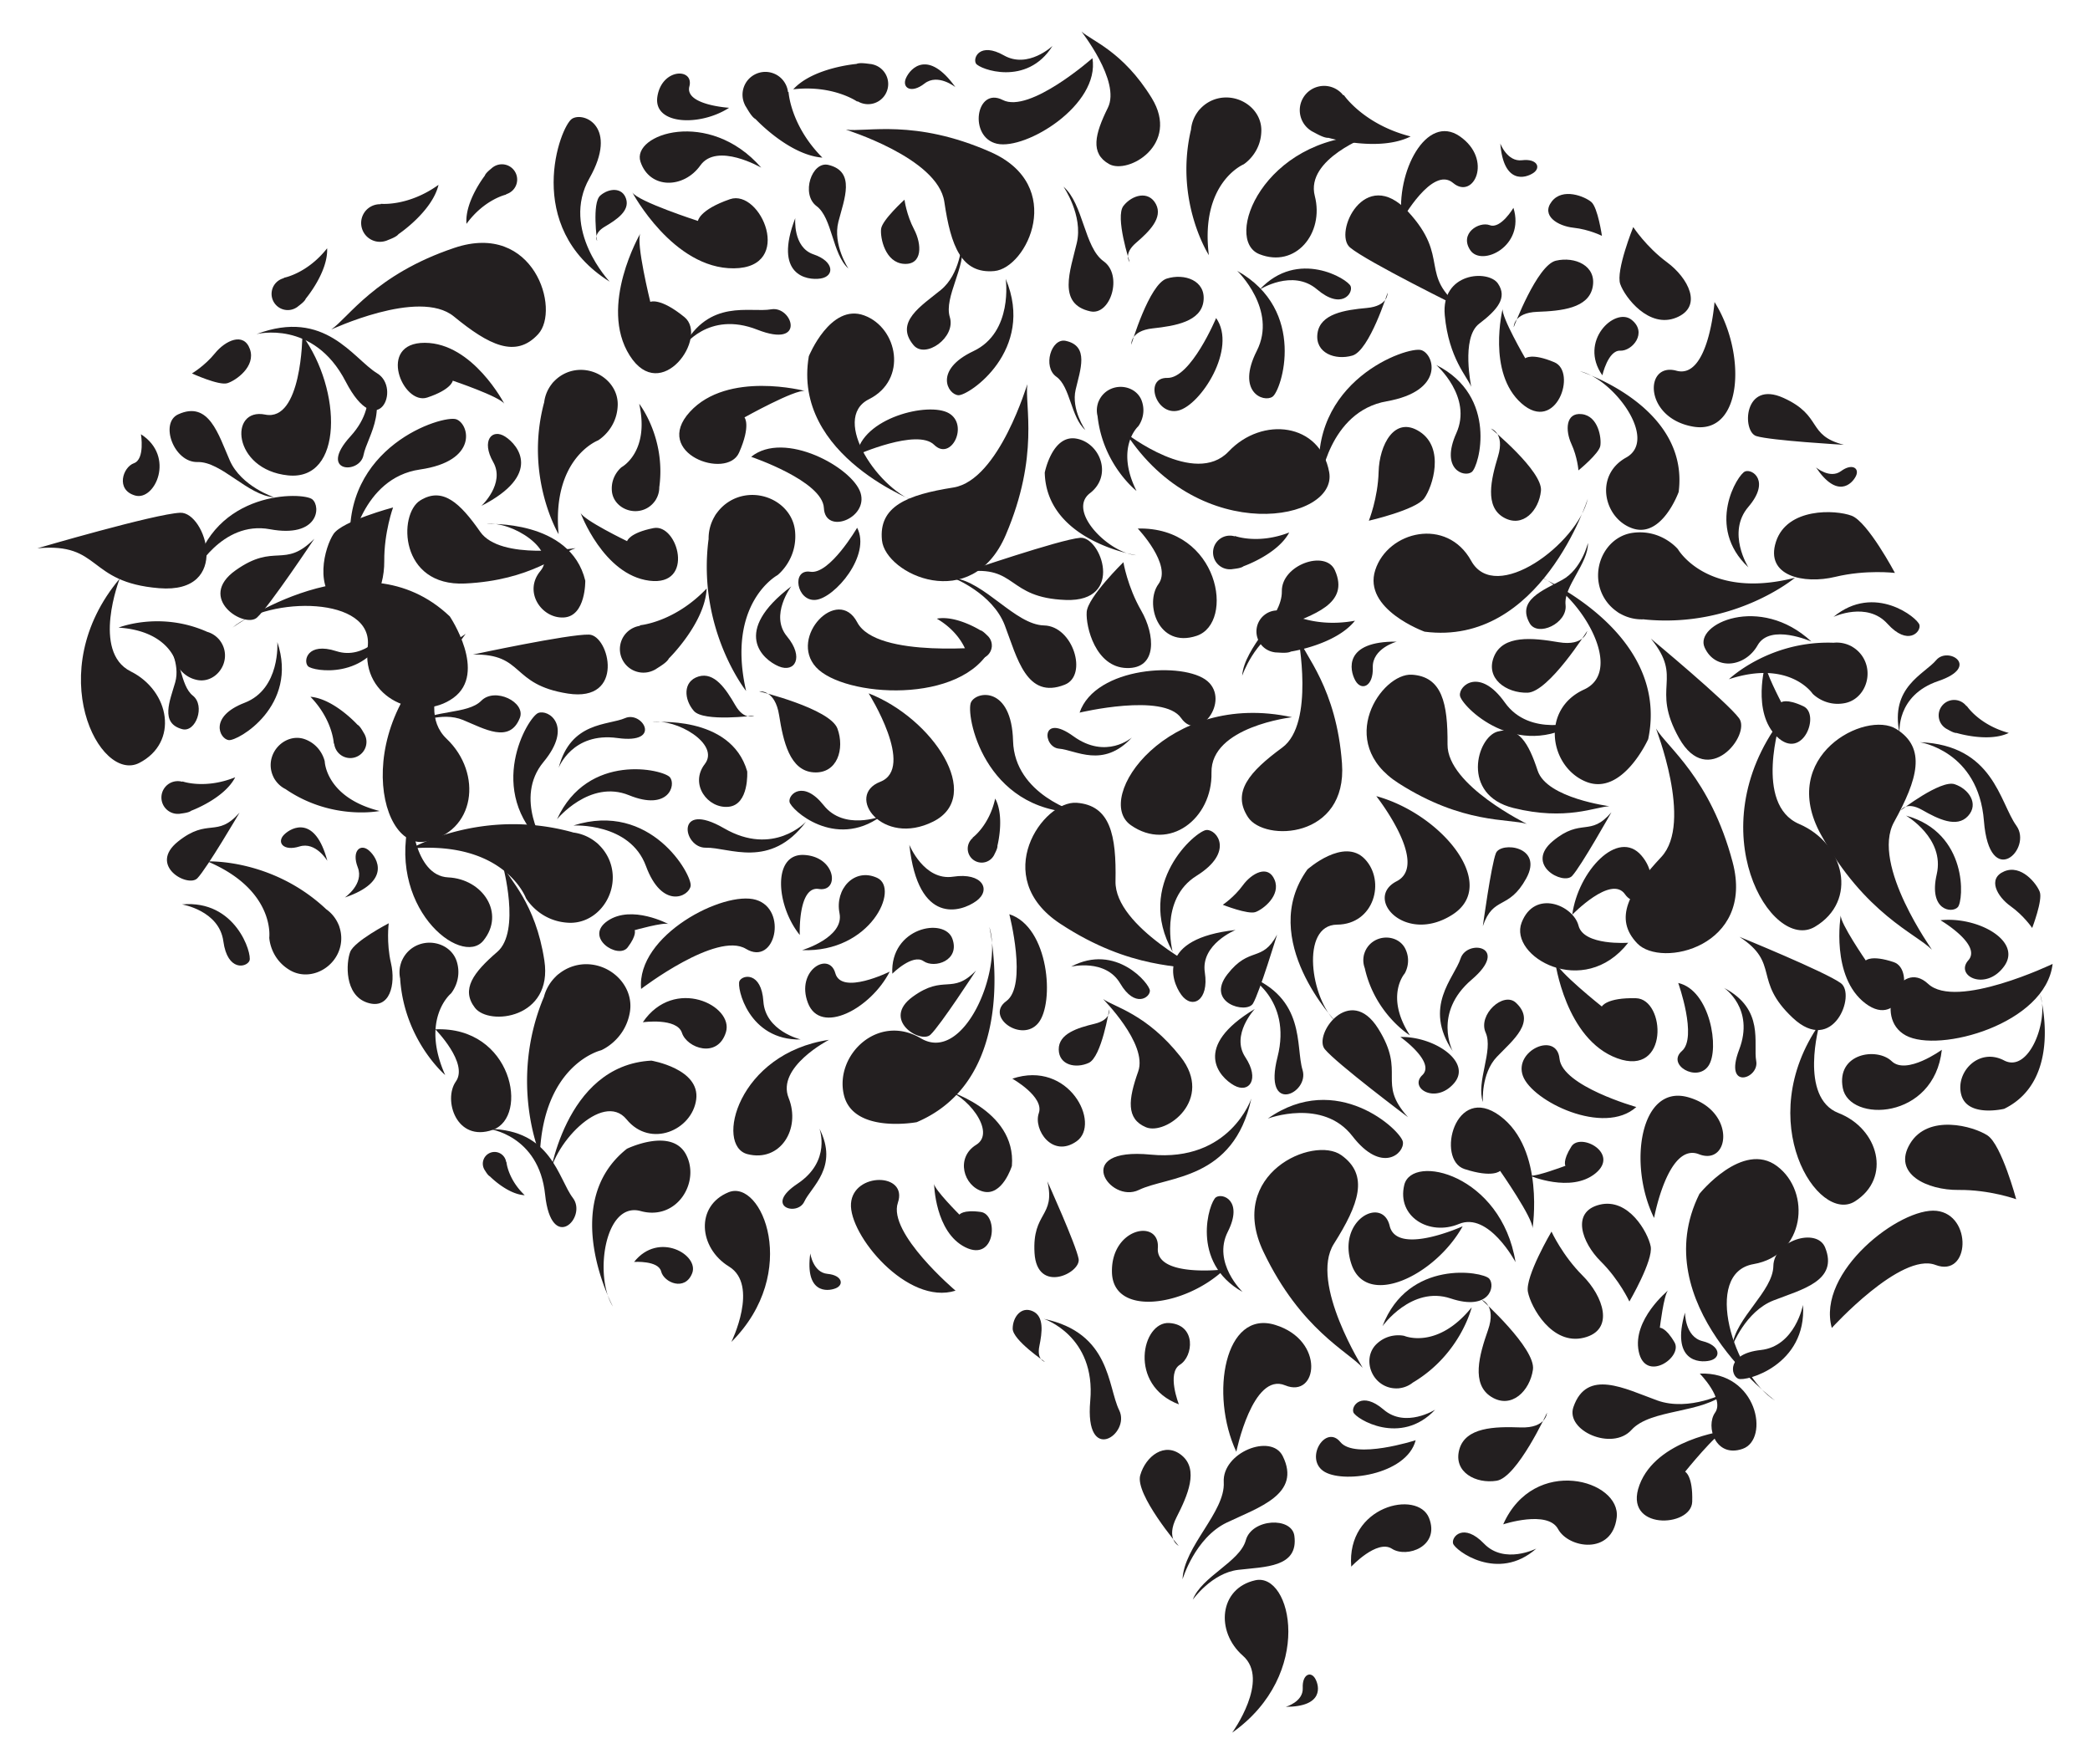
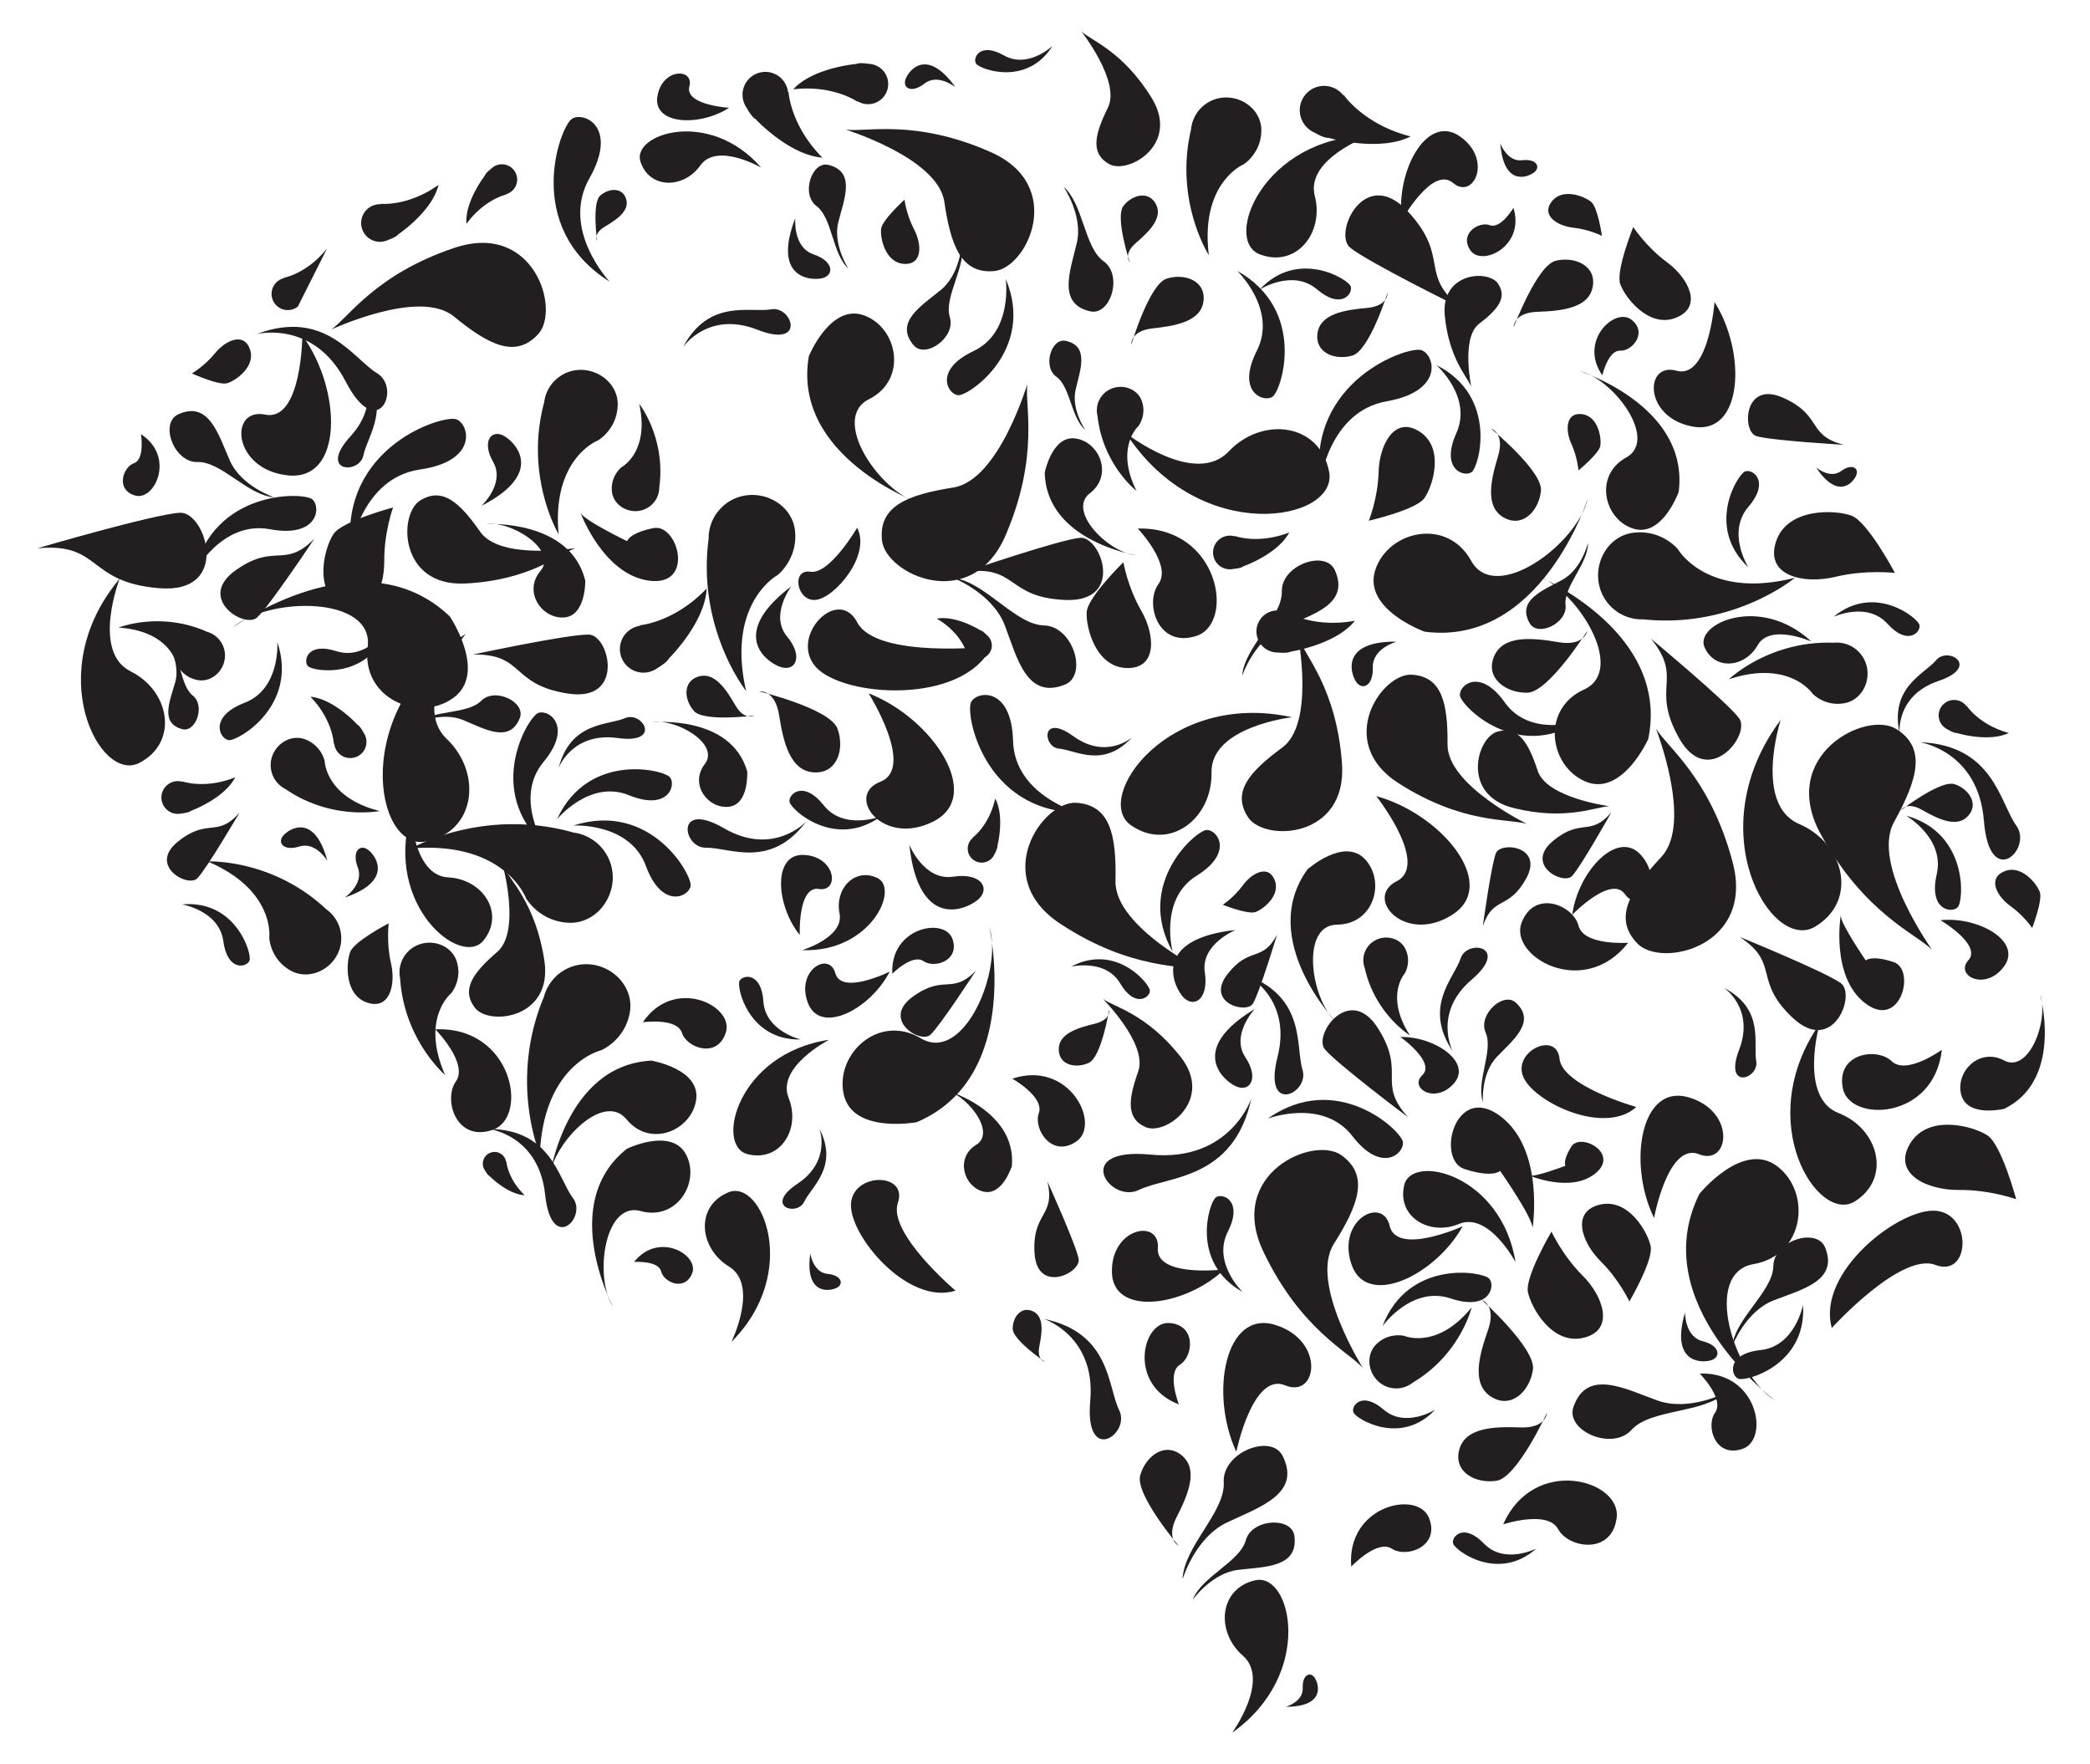
<svg xmlns="http://www.w3.org/2000/svg" viewBox="0 0 1965.829 1659.354">
  <g fill="#231F20">
    <path d="M904.69 228.796s-1.387 28.913-19.723 43.909c-18.343 14.998-43.921 30.303-25.665 51.965 11.129 13.206 39.943-7.311 34.105-26.324-5.838-19.012 15.733-47.94 11.283-69.55zM391.267 680.41s24.073-11.53 44.27-3.211c20.201 8.323 43.817 22.384 53.409-1.914 5.848-14.813-23.416-29.218-36.292-16.158-12.877 13.059-45.796 8.213-61.387 21.283zM1623.792 1309.571s-34.794 18.566-65.141 7.586c-30.355-10.987-66.118-30.224-78.714 6.258-7.679 22.241 36.443 41.624 54.61 21.519 18.167-20.105 67.071-15.068 89.245-35.363zM158.027 605.432s11.783 18.857 6.775 36.35c-5.012 17.498-14.456 38.356 6.551 44.037 12.806 3.464 22.011-22.102 10.002-31.547-12.009-9.445-11.058-37.148-23.328-48.84zM1121.871 1504.674s17.787-25.161 42.827-28.132c25.047-2.969 56.764-2.073 52.77-31.964-2.434-18.222-40.039-16.289-45.676 4.118-5.638 20.407-41.552 34.033-49.921 55.978zM1112.28 1485.487s11.594-39.088 41.707-53.452c30.124-14.365 70.246-26.723 52.539-62.479-10.795-21.799-57.093-3.395-55.484 24.572 1.609 27.967-37.601 60.304-38.762 91.359zM1629.396 1265.962s12.277-32.49 38.754-42.826c26.486-10.335 61.342-18.344 48.517-49.823-7.818-19.191-48.297-6.428-48.666 17.433-.37 23.862-35.692 48.903-38.605 75.216zM1493.623 510.655s-5.901 24.775-24.195 34.76c-18.3 9.986-42.906 19.059-30.644 40.759 7.475 13.229 35.727.174 33.771-17.215-1.955-17.389 21.401-38.894 21.068-58.304zM1168.34 635.664s11.564-34.169 38.671-45.858c27.116-11.689 63.005-21.266 48.55-53.475-8.812-19.636-50.364-4.92-49.881 19.861.484 24.781-35.271 52.055-37.34 79.472zM257.79 467.716s-30.9-10.196-41.628-34.566c-10.729-24.378-19.614-56.684-48.566-43.425-17.651 8.083-4.092 45.461 18.256 44.856 22.348-.606 47.193 31.457 71.938 33.135zM797.99 252.593s-14.946-22.591-9.4-44.053c5.55-21.467 16.391-47.167-9.37-53.421-15.705-3.813-26.106 27.612-11.183 38.734 14.923 11.123 14.641 44.889 29.953 58.74zM1020.867 404.465s-13.445-19.196-9.141-37.886c4.307-18.695 13.094-41.171-9.331-45.989-13.671-2.937-21.945 24.481-8.783 33.758 13.162 9.278 13.693 38.49 27.255 50.117zM1394.772 1036.59s-1.958-26.802 13.263-42.674c15.227-15.875 37.086-32.842 17.838-50.763-11.734-10.926-35.993 11.208-28.485 28.077 7.507 16.869-9.136 45.942-2.616 65.36zM896.54 543.55s36.983 14.296 48.551 44.61c11.569 30.324 20.408 70.183 56.454 55.816 21.975-8.759 7.757-55.077-19.479-55.706-27.235-.628-55.514-41.166-85.526-44.72zM1000.288 175.554s18.662 26.904 12.531 52.986c-6.136 26.09-18.555 57.435 12.744 64.308 19.08 4.19 30.814-34.062 12.484-47.107-18.329-13.043-18.887-53.856-37.759-70.187zM716.009 157.69s-41.626-24.118-57.274-2.1c-15.643 22.018-47.668 22.527-56.312-3.474-8.647-26.005 64.512-50.759 113.586 5.574zM1703.805 603.444s-38.851-17.381-50.588 3.436c-11.732 20.816-39.864 24.219-49.869 2.139-10.007-22.083 52.08-50.613 100.457-5.575zM1158.982 1629.677s35.964-49.676 10.061-72.364c-25.903-22.682-22.412-63.363 11.679-70.967 34.095-7.607 56.039 88.37-21.74 143.331zM687.924 1262.198s26.284-53.456-2.236-70.929c-28.519-17.467-31.848-56.986-.457-69.858 31.396-12.874 68.144 75.414 2.693 140.787zM754.486 893.672s39.725-11.865 35.157-34.69c-4.571-22.823 14.032-43.215 35.451-33.276 21.423 9.94-6.273 70.463-70.608 67.966z" />
    <path d="M438.041 596.171s-52.197 66.086-17.963 98.702c34.234 32.608 27.106 88.22-20.103 96.693-47.216 8.476-71.804-124.463 38.066-195.395z" />
    <path d="M386.446 765.753s2.61 57.94 35.138 59.492c32.524 1.548 53.881 33.718 33.118 59.41-20.765 25.698-93.492-32.441-68.256-118.902zM1059.03 407.424s64.779 50.84 96.569 17.267c31.781-33.574 86.182-26.772 94.61 19.365 8.431 46.143-121.487 70.588-191.179-36.632zM1674.869 677.171s-25.641 79.387 17.409 97.849c43.048 18.453 55.635 72.551 14.728 96.722-40.913 24.176-109.655-90.766-32.137-194.571zM1711.49 963.008s-19.836 69.218 17.831 83.905c37.664 14.68 50.078 60.984 15.486 83.01-34.598 22.031-97.2-75.143-33.317-166.915zM1288.253 127.438s-60.634 21.858-51.566 56.893c9.073 35.029-18.036 68.294-52.144 54.722-34.114-13.572 3.631-109.915 103.71-111.615zM779.742 978.025s-49.675 25.561-37.967 54.661c11.711 29.095-7.874 60.715-38.707 52.86-30.839-7.857-9.157-94.882 76.674-107.521zM112.564 544.284s-26.669 68.736 10.373 87.218c37.04 18.475 45.389 66.846 8.065 86.088-37.329 19.246-92.122-85.67-18.438-173.306zM1425.497 1187.142s-25.275-47.592-53.195-35.935c-27.916 11.659-58.658-6.835-51.467-36.672 7.191-29.841 91.398-10.017 104.662 72.607zM1215.261 674.605s-76.679 8.791-75.75 52.117c.935 43.32-39.81 74.629-75.827 49.427-36.022-25.205 34.476-127.1 151.577-101.544zM1318.517 207.12s28.772-51.504 48.184-35.079c19.412 16.429 37.713-22.095 6.364-43.825-31.351-21.728-60.404 33.387-54.548 78.904zM284.423 315.629s-.614 81.301-34.957 74.328c-34.346-6.978-30.914 51.699 21.368 57.168 52.284 5.465 50.843-80.385 13.589-131.496zM817.019 652.13s44.304 70.253 10.925 83.194c-33.384 12.939 1.924 61.505 49.9 37.378 47.975-24.131-.605-97.162-60.825-120.572zM1478.849 860.331s36.607-37.84 49.592-19.228c12.984 18.615 37.588-10.426 15.521-36.346-22.07-25.919-59.745 14.972-65.113 55.574zM836.862 913.874s-45.385 22.54-51.173 1.479c-5.786-21.064-37.451-2.641-25.778 27.973 11.676 30.612 59.012 5.649 76.951-29.452zM1162.854 1365.49s15.375-75.206 45.92-62.491c30.547 12.719 38.054-42.264-9.385-56.852-47.44-14.585-61.739 65.209-36.535 119.343z" />
    <path d="M1375.756 1153.402s-61.886 28.095-68.661-.406c-6.772-28.504-50.076-5.288-35.858 36.292 14.222 41.579 78.837 10.327 104.519-35.886zM1555.803 1145.582s13.056-71.388 42.178-59.969c29.124 11.423 35.139-40.696-9.987-53.553-45.128-12.854-57.077 62.849-32.191 113.522zM752.256 879.42s-1.849-46.327 17.902-43.284c19.753 3.046 16.211-30.285-13.718-31.986-29.929-1.699-26.786 47.164-4.184 75.27zM1825.176 865.54s39.192 23.02 26.217 37.699c-12.978 14.679 16.391 29.417 33.651 5.632 17.259-23.787-24.71-47.083-59.868-43.331zM1294.53 748.827s50.394 64.027 19.146 80.059c-31.253 16.03 8.151 59.815 52.5 31.38 44.348-28.439-10.501-94.741-71.646-111.439zM1151.649 1193.954s-64.588 7.894-62.594-20.081c1.997-27.978-44.218-19.205-43.168 22.853 1.052 42.057 69.039 32.063 105.762-2.772zM685.782 101.375s-41.907-2.568-37.361-20.084c4.549-17.518-25.803-17.373-30.071 9.436-4.265 26.809 40.045 28.443 67.432 10.648zM1612.651 284.073s-5.415 72.933-35.821 64.62c-30.409-8.318-30.839 44.551 15.759 52.588 46.598 8.032 50.441-69.107 20.062-117.208zM1317.172 975.348s33.434 23.71 20.642 35.896c-12.794 12.186 12.454 27.696 29.799 7.66 17.344-20.037-18.563-44.211-50.441-43.556zM534.794 867.914c23.528 1.132 42.147-20.165 41.554-43.716-.292-11.485-5.124-21.776-12.699-29.253a20.632 20.632 0 00-3.279-2.93 42.42 42.42 0 00-21.104-8.97c-.569-.166-1.04-.324-1.63-.491-84.859-23.033-150.731 15.436-150.731 15.436 87.985-7.071 107.749 46.68 107.749 46.68s12.228 21.89 40.14 23.244zM575.543 461.973c1.126 12.35 13.588 20.505 25.824 18.478 5.967-.99 10.98-4.259 14.326-8.755.45-.538.883-1.156 1.288-1.923a22.333 22.333 0 003.138-11.657c.045-.309.093-.566.137-.886 5.821-45.924-19.04-77.464-19.04-77.464 10.103 45.359-16.481 59.584-16.481 59.584s-10.521 7.971-9.192 22.623zM1073.992 377.247c-4-11.513-17.819-16.339-29.011-11.507-5.457 2.358-9.464 6.665-11.591 11.745-.302.62-.569 1.312-.773 2.14a21.945 21.945 0 00-.231 11.863c.03.305.045.562.079.877 5.329 45.186 36.517 69.38 36.517 69.38-20.385-40.873 1.603-60.741 1.603-60.741s8.147-10.097 3.407-23.757zM592.428 952.144c3.885-22.425-14.32-42.813-36.972-45.047-11.047-1.087-21.49 2.321-29.56 8.696a19.936 19.936 0 00-3.199 2.795 40.98 40.98 0 00-11.112 19.168c-.227.526-.434.959-.664 1.505-32.184 78.626-3.138 146.366-3.138 146.366 3.691-85.206 57.582-97.76 57.582-97.76s22.443-9.121 27.063-35.723zM272.787 912.579c15.971 9.326 36.664 1.254 44.798-15.359 3.965-8.103 4.335-17.021 1.773-24.977a16.175 16.175 0 00-1.22-3.23 33.31 33.31 0 00-11.439-13.904c-.336-.322-.607-.603-.957-.933-50.726-46.832-110.552-43.952-110.552-43.952 63.828 27.006 58.083 71.604 58.083 71.604s.571 19.679 19.514 30.751zM1294.789 1264.116c-9.992 9.524-8.484 26.034 1.747 35.304 4.991 4.52 11.31 6.63 17.545 6.439.781.02 1.62-.029 2.568-.207a24.867 24.867 0 0012.337-5.327c.301-.174.558-.31.867-.493 44.079-26.69 54.39-70.19 54.39-70.19-32.571 40.188-63.366 26.842-63.366 26.842s-14.229-3.663-26.088 7.632zM1321.924 892.622c-5.05-10.565-18.76-13.696-28.93-7.886-4.959 2.834-8.324 7.375-9.812 12.453a10.235 10.235 0 00-.51 2.126 21.081 21.081 0 001.048 11.352c.061.288.103.531.169.829 9.917 42.574 42.281 62.342 42.281 62.342-23.832-36.847-4.961-58.167-4.961-58.167s6.7-10.512.715-23.049zM1735.131 661.357c15.727-3.023 24.616-20.078 20.451-35.544-2.033-7.542-6.875-13.567-13.079-17.293a14.015 14.015 0 00-2.636-1.41 28.845 28.845 0 00-15.381-2.545c-.403-.019-.739-.047-1.156-.063-59.76-1.62-97.119 34.353-97.119 34.353 57.002-18.772 78.674 13.576 78.674 13.576s11.587 12.504 30.246 8.926zM1186.403 122.597c.082-18.337-17.114-32.096-35.411-30.835-8.923.616-16.762 4.724-22.321 10.87a16.077 16.077 0 00-2.167 2.649 33.018 33.018 0 00-6.26 16.718c-.11.448-.217.82-.326 1.285-15.034 66.781 17.121 116.708 17.121 116.708-8.486-68.191 32.649-85.387 32.649-85.387s16.609-10.253 16.715-32.008zM429.722 904.683c-4.416-14.764-21.605-21.624-36.008-16.139-7.024 2.676-12.323 7.895-15.29 14.195a13.477 13.477 0 00-1.095 2.66 27.753 27.753 0 00-.947 14.972c.021.387.026.712.052 1.113 4.233 57.37 42.289 89.655 42.289 89.655-23.489-52.755 5.383-76.635 5.383-76.635s10.848-12.304 5.616-29.821zM1536.307 501.083c-22.558 2.77-36.781 26.066-32.368 48.364 2.155 10.874 8.432 19.869 16.858 25.741a19.924 19.924 0 003.597 2.25 40.927 40.927 0 0021.534 5.079c.568.065 1.042.138 1.63.2 84.459 8.03 140.808-39.32 140.808-39.32-82.51 21.108-110.091-26.774-110.091-26.774s-15.205-18.816-41.968-15.54zM185.651 639.59c12.579 2.459 24.279-7.544 25.811-20.271.746-6.207-1.047-12.128-4.538-16.749a11.224 11.224 0 00-1.535-1.835 23.08 23.08 0 00-10.658-6.489c-.293-.134-.534-.256-.839-.392-43.88-19.073-82.372-3.539-82.372-3.539 47.93 3.11 54.346 33.605 54.346 33.605s4.863 12.746 19.785 15.67zM747.821 499.599c-2.177-22.529-25.002-37.289-47.315-33.469-10.881 1.865-19.998 7.883-26.06 16.12a19.82 19.82 0 00-2.333 3.523 40.757 40.757 0 00-5.611 21.308c-.079.564-.164 1.034-.241 1.618-10.17 83.876 35.518 141.195 35.518 141.195-18.889-82.687 29.491-108.912 29.491-108.912s19.123-14.655 16.551-41.383zM287.326 695.511c-12.986-5.097-27.472 3.321-31.606 16.647-2.015 6.499-1.255 13.19 1.578 18.821.314.724.717 1.471 1.284 2.266a25.117 25.117 0 0010.14 9.035c.288.201.522.379.822.584 43.244 29.017 87.499 19.925 87.499 19.925-50.707-12.719-51.603-46.626-51.603-46.626s-2.71-14.599-18.114-20.652zM581.009 381.345c.703-19.175-16.818-34.143-35.996-33.441-9.353.344-17.69 4.376-23.71 10.617a16.83 16.83 0 00-2.356 2.698 34.559 34.559 0 00-7.11 17.274c-.13.465-.254.85-.384 1.332-17.972 69.336 13.976 122.635 13.976 122.635-6.579-71.603 37.021-88.202 37.021-88.202s17.716-10.165 18.559-32.913zM936.065 751.109c-5.652 25.522-21.219 36.731-21.219 36.731l.16.27c-3.792 3.142-5.661 8.292-4.351 13.378 1.807 7.019 8.964 11.248 15.985 9.44a13.075 13.075 0 007.894-5.834 6.51 6.51 0 00.653-1.186c1.018-2.115 3.24-6.103 3.001-8.541 0 .001 7.027-27.355-2.123-44.258zM1889.441 689.375c-27.918-7.579-39.497-25.371-39.497-25.371l-.307.163c-3.275-4.355-8.871-6.69-14.561-5.508-7.853 1.631-12.901 9.323-11.269 17.178a14.466 14.466 0 006.037 9.03c.358.276.773.54 1.277.783 2.284 1.236 6.577 3.899 9.285 3.763-.001 0 29.872 9.194 49.035-.038zM1212.623 500.837c-29.407 11.414-51.083 3.292-51.083 3.292l-.164.342c-5.693-1.703-12.115-.131-16.344 4.589-5.837 6.513-5.29 16.531 1.226 22.369 3.177 2.847 7.189 4.163 11.142 4.019a7.833 7.833 0 001.627-.139c2.805-.393 8.296-.834 10.583-2.706.001-.001 32.169-11.263 43.013-31.766z" />
-     <path d="M664.675 553.534c-30.434 31.94-62.703 34.551-62.703 34.551l-.004.531c-8.219 1.231-15.413 7.04-17.959 15.53-3.514 11.717 3.136 24.071 14.857 27.585 5.715 1.713 11.576.993 16.494-1.541a10.852 10.852 0 001.977-1.144c3.316-2.166 10.005-5.99 11.787-9.72 0 0 34.02-33.389 35.551-65.792zM412.468 173.853c-28.608 20.557-54.315 17.829-54.315 17.829l-.082.416c-6.631-.251-13.136 3.243-16.391 9.527-4.492 8.673-1.102 19.352 7.574 23.844 4.231 2.19 8.936 2.493 13.17 1.233a8.697 8.697 0 001.721-.605c2.923-1.209 8.737-3.219 10.688-5.882.001-.001 31.638-21.164 37.635-46.362zM881.161 581.891c21.592 12.563 27.273 29.993 27.273 29.993l.293-.067c1.758 4.365 5.904 7.563 10.914 7.85 6.915.395 12.845-4.892 13.24-11.809a12.494 12.494 0 00-3.017-8.882 6.186 6.186 0 00-.89-.939c-1.629-1.542-4.614-4.723-6.903-5.214 0-.001-22.862-14.349-40.91-10.932zM1326.829 128.341c-44.164-11.227-62.854-38.956-62.854-38.956l-.48.265c-5.27-6.776-14.142-10.311-23.075-8.305-12.328 2.769-20.083 15.011-17.312 27.342 1.351 6.013 4.967 10.924 9.738 14.069.57.425 1.231.832 2.031 1.201 3.629 1.889 10.458 5.974 14.719 5.69.001 0 47.286 13.722 77.233-1.306zM291.997 655.355c21.083 21.797 21.973 44.033 21.973 44.033l.364.018c.615 5.68 4.403 10.783 10.163 12.77 7.949 2.742 16.62-1.479 19.362-9.431a15.164 15.164 0 00-.596-11.371 7.467 7.467 0 00-.73-1.39c-1.395-2.338-3.833-7.039-6.346-8.368 0-.001-21.979-24.302-44.19-26.261zM1274.448 583.828c-38.75 7.175-63.469-7.835-63.469-7.835l-.281.382c-6.592-3.414-14.84-2.977-21.129 1.833-8.679 6.638-10.336 19.061-3.695 27.742 3.238 4.233 7.857 6.781 12.743 7.523a9.73 9.73 0 002.03.208c3.534.169 10.377.905 13.62-.861 0 0 42.104-6.346 60.181-28.992zM221.223 731.08c-28.435 11.495-49.618 3.891-49.618 3.891l-.155.335c-5.558-1.579-11.78.037-15.828 4.682-5.587 6.411-4.919 16.142 1.494 21.73a15.336 15.336 0 0010.887 3.756c.479.003.999-.039 1.58-.157 2.721-.42 8.054-.923 10.253-2.774 0 .001 31.122-11.383 41.387-31.463zM773.51 148.243c-30.139-30.351-31.806-61.695-31.806-61.695l-.514-.018c-.973-7.999-6.41-15.126-14.57-17.821-11.261-3.72-23.413 2.395-27.132 13.659-1.814 5.493-1.272 11.192 1.051 16.027a10.58 10.58 0 001.055 1.947c2.011 3.272 5.537 9.857 9.105 11.684 0-.001 31.448 33.865 62.811 36.217zM746.121 84.016c37.525-4.379 60.207 11.562 60.207 11.562l.293-.347c6.087 3.688 14.004 3.799 20.328-.399 8.727-5.793 11.109-17.57 5.313-26.299-2.826-4.256-7.081-6.989-11.706-8.013a9.329 9.329 0 00-1.928-.329c-3.37-.388-9.867-1.531-13.083-.049-.001-.001-40.682 3.37-59.424 23.874zM438.768 210.545c16.824-23.109 37.327-27.538 37.327-27.538l-.042-.341c5.174-1.491 9.299-5.836 10.211-11.506 1.258-7.825-4.067-15.193-11.894-16.451a14.294 14.294 0 00-10.463 2.396c-.38.233-.771.523-1.173.903-1.945 1.674-5.915 4.7-6.742 7.248.001 0-19.003 24.346-17.224 45.289zM493.52 1124.161c-15.896-15.17-17.184-31.244-17.184-31.244l-.264-.002c-.61-4.094-3.501-7.679-7.728-8.951-5.834-1.755-11.99 1.553-13.745 7.389a10.986 10.986 0 00.761 8.216c.139.313.32.641.569.985 1.078 1.652 2.979 4.985 4.837 5.875-.001 0 16.616 16.957 32.754 17.732zM307.686 233.545c-18.766 23.842-40.691 27.723-40.691 27.723l.031.363c-5.548 1.376-10.096 5.82-11.289 11.798-1.646 8.25 3.708 16.277 11.961 17.923 4.024.802 7.99-.071 11.193-2.125a7.476 7.476 0 001.28-.911c2.13-1.698 6.462-4.75 7.44-7.42.001.001 21.129-25.066 20.075-47.351zM1486.115 349.191s103.171 32.674 92.818 113.537c0 0-15.511 43.201-42.839 34.432-27.329-8.766-37.127-49.877-6.57-66.79 30.554-16.917-11.745-73.9-43.409-81.179zM1442.179 539.687s129.55 52.418 108.108 155.487c0 0-24.304 54.063-58.608 40.031-34.305-14.028-42.795-67.939-1.758-86.649 41.034-18.713-7.707-96.321-47.742-108.869zM576.531 1228.927s-51.803-97.004 13.135-148.438c0 0 41.948-20.393 55.589 5.385 13.643 25.776-8.422 62.619-42.644 53.219-34.223-9.396-43.93 62.061-26.08 89.834zM1918.798 935.065s22.731 80.216-33.672 107.845c0 0-34.365 8.342-40.312-12.955-5.949-21.296 16.339-45.03 40.175-32.547 23.837 12.48 42.553-38.89 33.809-62.343zM930.567 871.801s31.939 141.05-68.318 183.68c0 0-60.297 11.264-68.625-26.175-8.332-37.438 32.473-76.483 72.603-52.652 40.133 23.825 77.312-63.418 64.34-104.853zM1068.743 522.213s-84.534-13.263-86.065-77.704c0 0 6.983-35.615 29.389-32.012 22.406 3.6 34.957 34.569 13.084 51.426-21.87 16.859 17.975 56.368 43.592 58.29z" />
+     <path d="M664.675 553.534c-30.434 31.94-62.703 34.551-62.703 34.551l-.004.531c-8.219 1.231-15.413 7.04-17.959 15.53-3.514 11.717 3.136 24.071 14.857 27.585 5.715 1.713 11.576.993 16.494-1.541a10.852 10.852 0 001.977-1.144c3.316-2.166 10.005-5.99 11.787-9.72 0 0 34.02-33.389 35.551-65.792zM412.468 173.853c-28.608 20.557-54.315 17.829-54.315 17.829l-.082.416c-6.631-.251-13.136 3.243-16.391 9.527-4.492 8.673-1.102 19.352 7.574 23.844 4.231 2.19 8.936 2.493 13.17 1.233a8.697 8.697 0 001.721-.605c2.923-1.209 8.737-3.219 10.688-5.882.001-.001 31.638-21.164 37.635-46.362zM881.161 581.891c21.592 12.563 27.273 29.993 27.273 29.993l.293-.067c1.758 4.365 5.904 7.563 10.914 7.85 6.915.395 12.845-4.892 13.24-11.809a12.494 12.494 0 00-3.017-8.882 6.186 6.186 0 00-.89-.939c-1.629-1.542-4.614-4.723-6.903-5.214 0-.001-22.862-14.349-40.91-10.932zM1326.829 128.341c-44.164-11.227-62.854-38.956-62.854-38.956l-.48.265c-5.27-6.776-14.142-10.311-23.075-8.305-12.328 2.769-20.083 15.011-17.312 27.342 1.351 6.013 4.967 10.924 9.738 14.069.57.425 1.231.832 2.031 1.201 3.629 1.889 10.458 5.974 14.719 5.69.001 0 47.286 13.722 77.233-1.306zM291.997 655.355c21.083 21.797 21.973 44.033 21.973 44.033l.364.018c.615 5.68 4.403 10.783 10.163 12.77 7.949 2.742 16.62-1.479 19.362-9.431a15.164 15.164 0 00-.596-11.371 7.467 7.467 0 00-.73-1.39c-1.395-2.338-3.833-7.039-6.346-8.368 0-.001-21.979-24.302-44.19-26.261zM1274.448 583.828c-38.75 7.175-63.469-7.835-63.469-7.835l-.281.382c-6.592-3.414-14.84-2.977-21.129 1.833-8.679 6.638-10.336 19.061-3.695 27.742 3.238 4.233 7.857 6.781 12.743 7.523a9.73 9.73 0 002.03.208c3.534.169 10.377.905 13.62-.861 0 0 42.104-6.346 60.181-28.992zM221.223 731.08c-28.435 11.495-49.618 3.891-49.618 3.891l-.155.335c-5.558-1.579-11.78.037-15.828 4.682-5.587 6.411-4.919 16.142 1.494 21.73a15.336 15.336 0 0010.887 3.756c.479.003.999-.039 1.58-.157 2.721-.42 8.054-.923 10.253-2.774 0 .001 31.122-11.383 41.387-31.463zM773.51 148.243c-30.139-30.351-31.806-61.695-31.806-61.695l-.514-.018c-.973-7.999-6.41-15.126-14.57-17.821-11.261-3.72-23.413 2.395-27.132 13.659-1.814 5.493-1.272 11.192 1.051 16.027a10.58 10.58 0 001.055 1.947c2.011 3.272 5.537 9.857 9.105 11.684 0-.001 31.448 33.865 62.811 36.217zM746.121 84.016c37.525-4.379 60.207 11.562 60.207 11.562l.293-.347c6.087 3.688 14.004 3.799 20.328-.399 8.727-5.793 11.109-17.57 5.313-26.299-2.826-4.256-7.081-6.989-11.706-8.013a9.329 9.329 0 00-1.928-.329c-3.37-.388-9.867-1.531-13.083-.049-.001-.001-40.682 3.37-59.424 23.874zM438.768 210.545c16.824-23.109 37.327-27.538 37.327-27.538l-.042-.341c5.174-1.491 9.299-5.836 10.211-11.506 1.258-7.825-4.067-15.193-11.894-16.451a14.294 14.294 0 00-10.463 2.396c-.38.233-.771.523-1.173.903-1.945 1.674-5.915 4.7-6.742 7.248.001 0-19.003 24.346-17.224 45.289zM493.52 1124.161c-15.896-15.17-17.184-31.244-17.184-31.244l-.264-.002c-.61-4.094-3.501-7.679-7.728-8.951-5.834-1.755-11.99 1.553-13.745 7.389a10.986 10.986 0 00.761 8.216c.139.313.32.641.569.985 1.078 1.652 2.979 4.985 4.837 5.875-.001 0 16.616 16.957 32.754 17.732zM307.686 233.545c-18.766 23.842-40.691 27.723-40.691 27.723l.031.363c-5.548 1.376-10.096 5.82-11.289 11.798-1.646 8.25 3.708 16.277 11.961 17.923 4.024.802 7.99-.071 11.193-2.125a7.476 7.476 0 001.28-.911zM1486.115 349.191s103.171 32.674 92.818 113.537c0 0-15.511 43.201-42.839 34.432-27.329-8.766-37.127-49.877-6.57-66.79 30.554-16.917-11.745-73.9-43.409-81.179zM1442.179 539.687s129.55 52.418 108.108 155.487c0 0-24.304 54.063-58.608 40.031-34.305-14.028-42.795-67.939-1.758-86.649 41.034-18.713-7.707-96.321-47.742-108.869zM576.531 1228.927s-51.803-97.004 13.135-148.438c0 0 41.948-20.393 55.589 5.385 13.643 25.776-8.422 62.619-42.644 53.219-34.223-9.396-43.93 62.061-26.08 89.834zM1918.798 935.065s22.731 80.216-33.672 107.845c0 0-34.365 8.342-40.312-12.955-5.949-21.296 16.339-45.03 40.175-32.547 23.837 12.48 42.553-38.89 33.809-62.343zM930.567 871.801s31.939 141.05-68.318 183.68c0 0-60.297 11.264-68.625-26.175-8.332-37.438 32.473-76.483 72.603-52.652 40.133 23.825 77.312-63.418 64.34-104.853zM1068.743 522.213s-84.534-13.263-86.065-77.704c0 0 6.983-35.615 29.389-32.012 22.406 3.6 34.957 34.569 13.084 51.426-21.87 16.859 17.975 56.368 43.592 58.29z" />
    <path d="M1493.503 468.993s-44.337 139.292-153.541 125.148c0 0-58.322-21.036-46.424-57.932 11.895-36.897 67.443-50.05 90.228-8.743 22.79 41.304 99.842-15.718 109.737-58.473zM864.349 473.091S744.64 429.626 760.77 335.054c0 0 20.351-50.036 52.054-38.389 31.704 11.645 41.213 60.461 4.458 78.852-36.753 18.397 10.194 87.466 47.067 97.574zM457.632 492.89s78.87-4.588 92.871 53.255c0 0 .674 33.502-20.247 34.639-20.921 1.139-38.31-24.345-21.876-43.838 16.43-19.495-27.258-47.339-50.748-44.056zM516.138 1110.939s13.873-108.983 96.518-113.347c0 0 45.967 7.636 42.178 36.525-3.786 28.889-43.063 46.15-65.512 18.707-22.451-27.44-71.672 25.167-73.184 58.115zM887.138 1024.444s69.082 18.527 64.633 72.222c0 0-8.966 28.981-27.268 23.998-18.302-4.981-25.985-31.834-6.309-43.903 19.674-12.071-9.935-48.445-31.056-52.317zM613.565 679.367s73.772-7.505 89.249 46.167c0 0 1.992 31.388-17.58 33.304-19.572 1.918-36.913-21.273-22.294-40.219 14.616-18.948-27.482-43.284-49.375-39.252zM1669.627 1317.357s-122.455-91.376-71.182-194.422c0 0 40.702-50.428 73.085-26.072 32.385 24.353 26.405 83.719-22.183 92.118-48.586 8.406-18.576 103.998 20.28 128.376zM1256.984 961.581s-74.883-77.868-27.23-143.837c0 0 34.21-30.483 53.99-9.757 19.783 20.724 8.764 61.447-26.1 61.702-34.862.259-24.953 70.404-.66 91.892zM218.611 590.393s122.016-89.101 204.458-10.635c0 0 35.798 53.151 3.349 76.657-32.446 23.51-86.804.567-80.588-47.794 6.21-48.36-92.864-47.845-127.219-18.228zM1539.096 1041.217s-69.672-19.58-72.249-45.502c-2.576-25.925-43.237-7.614-34.404 16.313 8.832 23.925 76.256 56.632 106.653 29.189zM932.786 608.015S824.53 620.037 806.3 585.328c-18.231-34.713-64.619 13.79-38.788 42.183 25.832 28.392 138.362 35.952 165.274-19.496zM898.772 1213.957s-63.992-54.145-54.238-82.697c9.756-28.555-41.894-28.821-44.097.638-2.203 29.459 53.106 96.353 98.335 82.059zM1722.975 1249.018s64.974-71.648 97.513-59.268c32.542 12.382 34.895-47.169 1.011-50.877-33.883-3.707-113.214 57.422-98.524 110.145zM806.207 496.386s-25.79 44.223-43.997 41.38c-18.208-2.844-12.899 28.25 5.053 26.456 17.952-1.795 52.33-42.146 38.944-67.836z" />
-     <path d="M706.531 429.674s67.195 22.66 68.415 48.156c1.219 25.498 41.927 9.622 34.486-14.235-7.441-23.856-71.777-59.248-102.901-33.921zM1331.557 1354.633s-57.158 18.435-70.835 1.694c-13.678-16.743-33.389 14.577-16.302 27.067 17.087 12.489 78.713 4.163 87.137-28.761zM1578.531 924.556s18.225 51.163 3.466 63.983c-14.76 12.821 14.089 29.783 24.912 13.996 10.823-15.786 1.613-71.264-28.378-77.979zM1143.869 299.143s-23.746 56.819-45.906 56.313c-22.162-.507-10.904 35.73 10.218 30.745 21.121-4.984 55.721-58.545 35.688-87.058zM1027.537 54.701s-59.085 52.292-84.364 39.347c-25.281-12.947-32.509 35.13-5.365 41.163 27.144 6.034 96.932-36.447 89.729-80.51zM603.019 930.153s71.06-54.377 98.609-37.691c27.551 16.688 39.611-37.111 9.395-46.129-30.217-9.018-112.591 33.395-108.004 83.82zM1015.46 670.269s78.823-18.851 95.482 5.097c16.66 23.951 46.441-16.136 24.752-34.719-21.689-18.584-105.472-13.798-120.234 29.622zM1930.671 906.64s-90.69 43.41-117.137 18.706c-26.449-24.707-52.122 31.676-20.972 48.563 31.151 16.885 131.522-10.758 138.109-67.269zM949.359 859.894s17.357 67.122-2.865 81.746c-20.224 14.624 14.528 39.469 30.083 20.627 15.555-18.841 10.15-90.426-27.218-102.373zM805.737 427.968s56.952-25.343 72.917-9.578c15.967 15.767 32.847-18.734 13.833-29.736-19.015-11.001-81.695 4.404-86.75 39.314zM1462.699 904.146s9.656 73.469 58.522 91.266c48.868 17.801 45.452-55.795 17.582-56.517-27.874-.724-32.142 7.787-32.142 7.787s-42.236-33.564-43.962-42.536zM878.603 1113.518s.807 45.394 29.328 59.601c28.521 14.21 31.522-30.83 14.605-33.194-16.92-2.365-20.105 2.522-20.105 2.522s-23.397-23.348-23.828-28.929zM1568.961 1213.794s-33.743 27.417-27.61 57.307c6.132 29.893 41.857 5.556 33.648-8.593-8.21-14.151-13.775-13.667-13.775-13.667s3.785-31.426 7.737-35.047zM1622.687 1345.821s-64.669 8.044-80.618 50.91c-15.952 42.867 48.791 40.311 49.596 15.806.806-24.509-6.652-28.313-6.652-28.313s29.773-36.94 37.674-38.403zM628.742 869.153s-34.488-18.509-57.187-3.037c-22.701 15.471 9.918 36.696 18.82 24.965 8.904-11.732 6.57-16.186 6.57-16.186s27.417-7.768 31.797-5.742zM1660.67 624.191s-13.38 45.62 10.684 68.732c24.064 23.116 41.139-20.961 24.97-28.61-16.171-7.651-20.881-3.763-20.881-3.763s-16.086-30.646-14.773-36.359zM602.307 219.589s-39.584 68.066-10.037 114.765c29.545 46.704 74.46-17.417 51.486-36.121-22.976-18.708-32.091-14.321-32.091-14.321s-13.732-55.656-9.358-64.323zM594.749 180.968s38.342 71.965 95.567 71.416c57.228-.545 25.267-75.052-3.727-65.025-28.999 10.027-30.107 20.444-30.107 20.444s-56.488-18.258-61.733-26.835zM474.434 379.899s-29.599-57.314-74.87-57.461c-45.274-.15-20.749 59.111 2.288 51.474 23.04-7.637 24.022-15.866 24.022-15.866s44.498 15.015 48.56 21.853zM1413.385 290.445s-14.907 60.183 17.727 88.966c32.635 28.787 52.443-29.59 30.951-38.661-21.494-9.074-27.417-3.746-27.417-3.746s-22.655-39.043-21.261-46.559zM757.185 367.75s-72.728-19.334-108.332 19.676c-35.609 39.01 34.826 64.254 46.279 38.36 11.455-25.897 5.113-33.195 5.113-33.195s47.847-26.689 56.94-24.841z" />
    <path d="M1731.38 860.814s-9.734 58.13 23.3 83.026c33.034 24.9 47.544-31.875 26.512-38.904-21.035-7.03-26.259-1.549-26.259-1.549s-24.326-35.347-23.553-42.573zM1441.457 1155.447s11.896-74.346-30.532-105.844c-42.428-31.502-60.438 41.158-33.506 49.942 26.935 8.786 33.558 1.735 33.558 1.735s31.4 44.929 30.48 54.167z" />
    <path d="M1438.596 1105.672s38.998 16.776 62.078-2.064c23.084-18.84-14.147-38.726-22.67-25.218-8.525 13.51-5.586 18.105-5.586 18.105s-28.899 10.957-33.822 9.177zM546.033 482.306s21.444 58.323 64.7 63.873c43.259 5.554 26.897-54.024 3.964-49.477-22.937 4.547-24.859 12.296-24.859 12.296s-40.739-19.67-43.805-26.692zM982.835 1280.862s-30.367-20.469-30.319-31.207c.047-10.739 7.908-21.309 18.848-16.39 10.937 4.919 8.868 19.888 6.231 32.929-2.635 13.04 5.24 14.668 5.24 14.668zM714.02 650.276s66.756 16.14 73.688 35.048c6.935 18.909.022 42.626-22.422 41.128-22.44-1.5-28.584-29.165-32.47-53.813-3.888-24.645-18.796-22.363-18.796-22.363zM1402.423 403.122s48.811 40.107 46.977 58.54c-1.832 18.435-17.058 35.305-35.042 25.073-17.98-10.232-11.985-35.601-5.33-57.567 6.653-21.964-6.605-26.046-6.605-26.046zM1108.611 1453.941s-41.222-48.421-36.125-66.357c5.095-17.939 23.182-31.943 39.179-18.605 15.993 13.336 5.539 37.404-4.963 57.982-10.5 20.576 1.909 26.98 1.909 26.98zM1062.554 246.529s-13.949-42.574-5.837-52.907c8.111-10.335 23.642-14.637 30.511-1.671 6.866 12.964-6.374 25.865-18.715 36.478-12.34 10.612-5.959 18.1-5.959 18.1zM561.61 226.619s-4.944-35.629 2.94-42.635c7.884-7.008 20.769-8.19 24.345 3.035 3.575 11.223-8.728 19.526-19.994 26.15-11.264 6.623-7.291 13.45-7.291 13.45zM1787.715 762.295s37.607-29.114 50.829-24.683c13.225 4.43 23.058 18.429 12.539 29.916-10.519 11.485-28.136 2.839-43.145-5.722-15.008-8.56-20.223.489-20.223.489zM1393.647 1222.486s51.082 45.838 48.219 65.758c-2.86 19.922-20.183 37.512-39.219 25.557-19.031-11.955-11.325-39.207-3.063-62.733 8.26-23.524-5.937-28.582-5.937-28.582zM1455.08 1328.796s-27.982 60.866-47.381 63.951c-19.401 3.088-40.804-7.982-35.156-29.183 5.649-21.197 33.282-21.884 57.604-20.977 24.318.907 24.933-13.791 24.933-13.791zM1423.783 307.778s21.865-58.405 39.668-62.581c17.804-4.179 38.425 4.652 34.615 24.719-3.812 20.062-29.422 22.569-52.066 23.371-22.64.803-22.217 14.491-22.217 14.491zM1305.134 275.335s-17.058 54.409-33.104 59.107c-16.047 4.701-35.313-2.337-32.832-20.847 2.483-18.506 25.74-22.068 46.373-23.926 20.63-1.858 19.563-14.334 19.563-14.334zM709.386 673.046s-47.486 6.216-56.733-4.353c-9.249-10.568-10.69-27.735 4.291-32.381 14.979-4.644 25.907 11.821 34.609 26.888 8.702 15.065 17.833 9.846 17.833 9.846zM1064.119 324.146s16.731-56.93 33.338-62.118c16.609-5.191 36.786 1.771 34.55 21.076-2.237 19.301-26.369 23.442-47.802 25.762-21.43 2.319-20.086 15.28-20.086 15.28zM1043.296 949.402s-7.149 44.763-19.23 50.307c-12.081 5.546-28.046 2.23-28.227-12.615-.179-14.843 17.704-20.324 33.72-24.162 16.013-3.839 13.737-13.53 13.737-13.53zM1492.912 593.453s-36.219 57.545-56.15 58.08c-19.932.538-40.005-13.436-31.513-34.023 8.492-20.582 36.391-17.614 60.746-13.48 24.352 4.132 26.917-10.577 26.917-10.577zM1056.644 528.79s-33.472 32.798-34.504 46.732c-1.036 13.935 8.315 52.064 37.603 52.814 29.284.751 26.582-31.669 13.664-54.034-12.915-22.366-16.763-45.512-16.763-45.512zM369.717 477.298s-47.814 12.707-56.014 24.969c-8.204 12.261-19.457 52.151 7.055 68.081 26.508 15.93 40.898-15.256 40.672-42.522-.223-27.265 8.287-50.528 8.287-50.528zM365.639 868.401s-32.294 16.767-36.22 26.881c-3.929 10.114-5.63 40.55 15.95 47.747 21.577 7.198 26.921-17.491 22.399-37.029-4.519-19.538-2.129-37.599-2.129-37.599zM1287.509 489.768s44.238-10.127 52.146-21.107c7.911-10.979 19.498-47.189-4.299-62.638-23.793-15.448-37.978 12.683-38.64 37.686-.664 25.004-9.207 46.059-9.207 46.059zM850.755 187.838s-21.052 19.049-22.012 27.46c-.962 8.411 3.781 31.718 21.492 32.877 17.709 1.16 16.854-18.532 9.572-32.382-7.28-13.851-9.052-27.955-9.052-27.955zM1911.439 872.821s10.039-26.076 7.15-33.89c-2.887-7.816-17.397-26.184-33.469-19.342-16.071 6.841-6.581 23.758 5.962 32.693 12.541 8.936 20.357 20.539 20.357 20.539zM180.541 351.242s25.292 11.583 33.235 9.194c7.944-2.387 27.091-15.673 21.283-32.065-5.806-16.391-23.202-8.004-32.854 3.908-9.653 11.912-21.664 18.963-21.664 18.963zM1536.213 213.559s-16.616 41.147-12.231 53.631c4.383 12.486 26.948 42.029 52.647 31.58 25.697-10.446 11.065-37.556-8.621-52.069-19.684-14.515-31.795-33.142-31.795-33.142zM1459.318 1158.395s-24.938 42.293-22.19 56.672c2.745 14.381 22.583 50.412 52.419 43.2 29.833-7.21 18.275-39.276-.882-58.388-19.154-19.115-29.347-41.484-29.347-41.484zM1896.401 1127.969s-13.753-51.212-26.918-59.966c-13.165-8.758-55.95-20.708-72.95 7.751-17 28.456 16.466 43.792 45.689 43.473 29.222-.314 54.179 8.742 54.179 8.742zM1532.581 1224.154s22.603-38.713 20.037-51.831c-2.563-13.12-20.818-45.939-48.03-39.236-27.21 6.701-16.531 35.932 1.035 53.307 17.563 17.376 26.958 37.76 26.958 37.76zM1506.761 221.833s-3.873-26.635-9.986-31.834c-6.112-5.201-26.964-13.781-37.233-.451-10.269 13.327 5.683 23.057 20.432 24.642 14.749 1.587 26.787 7.643 26.787 7.643zM1150.123 851s23.656 9.396 30.802 6.839c7.147-2.555 24.019-15.595 17.941-30.302-6.076-14.705-21.578-6.223-29.838 5.116-8.261 11.339-18.905 18.347-18.905 18.347zM1782.345 538.88s-25.532-48.069-40.716-53.801c-15.183-5.735-60.733-7.853-71.196 24.526-10.464 32.375 26.54 40.023 55.701 32.986 29.162-7.033 56.211-3.711 56.211-3.711zM1484.67 442.428s19.34-15.742 20.569-23.075c1.23-7.334-1.86-27.995-17.342-29.825-15.481-1.83-15.634 15.481-9.883 27.964 5.749 12.483 6.656 24.936 6.656 24.936zM1485.846 678.316s-46.899 15.587-70.418-17.563c-23.519-33.15-43.326-16.149-42.222-6.561 1.103 9.584 53.013 62.69 112.64 24.124zM828.642 767.787s-34.769 13.697-53.89-10.366c-19.121-24.062-33.376-10.411-32.149-3.218 1.229 7.192 42.605 45.154 86.039 13.584z" />
    <path d="M1300.347 1247.344s27.355-38.378 64.111-26.072c36.756 12.306 42.45-11.927 36.209-18.69-6.24-6.76-76.084-18.471-100.32 44.762zM573.439 264.906s-46.41-48.97-19.03-97.232c27.38-48.263-5.103-62.915-16.318-56.003-11.212 6.91-46.84 101.824 35.348 153.235zM1184.796 272.379s30.957-19.805 53.968-.207c23.01 19.598 34.181 3.724 31.634-2.985-2.548-6.708-49.669-35.502-85.602 3.192zM1007.422 909.213s32.321-7.793 46.209 15.76c13.889 23.553 28.129 13.278 27.932 6.789-.197-6.487-31.988-45.026-74.141-22.549zM1724.553 580.213s31.551-14.791 50.76 6.478c19.209 21.268 31.672 7.726 30.107 1.104-1.565-6.62-42.303-39.515-80.867-7.582zM1192.498 1052.106s51.736-19.547 79.531 16.459c27.795 36.005 49.174 16.1 47.508 5.43-1.667-10.666-62.109-67.704-127.039-21.889zM1241.649 453.799s8.173-66.763 62.652-76.359c54.479-9.597 45.118-43.867 32.684-48.099-12.43-4.231-108.002 28.647-95.336 124.458zM1102.976 895.207s-13.14-49.294 22.482-71.463c35.621-22.169 19.337-43.636 9.39-43.096-9.945.541-67.896 50.72-31.872 114.559zM1349.926 1325.879s-27.909 17.665-48.504-.048c-20.595-17.713-30.704-3.495-28.443 2.546 2.259 6.039 44.484 32.123 76.947-2.498zM182.319 539.325s26.014-50.005 71.595-41.545c45.58 8.46 48.293-21.188 39.775-28.16-8.515-6.969-93.185-9.219-111.37 69.705z" />
    <path d="M1350.951 343.316s34.228 29.969 18.87 64.087c-15.358 34.119 7.369 41.92 14.466 36.577 7.095-5.342 25.066-71.299-33.336-100.664zM945.958 262.281s7.338 50.164-30.361 67.978c-37.699 17.814-24.076 40.867-14.195 41.471 9.879.602 72.823-42.311 44.556-109.449zM989.977 43.192s-23.003 21.794-45.669 8.931c-22.666-12.863-29.55 2.392-26.305 7.66 3.245 5.267 47.821 22.007 71.974-16.591zM1445.043 1456.537s-29.997 15.269-49.207-4.664c-19.213-19.935-30.821-6.469-29.105-.126 1.719 6.342 42.081 36.828 78.312 4.79zM1644.514 533.632s-20.771-32.699-.032-56.883c20.74-24.19 4.044-36.017-3.035-33.358-7.078 2.661-37.595 52.232 3.067 90.241zM1695.883 1227.362s-7.402 38.916-39.791 42.432c-32.394 3.518-28.225 24.022-21.086 26.994 7.14 2.97 64.588-12.628 60.877-69.426zM171.197 850.661s34.974 5.719 38.867 34.603c3.895 28.888 22.136 24.685 24.629 18.232 2.491-6.454-12.787-57.468-63.496-52.835zM1014.076 764.366s-59.854-16.534-61.21-67.585c-1.358-51.059-33.925-47.164-39.481-36.391-5.552 10.776 11.479 102.52 100.691 103.976zM363.673 592.655s-19.974 28.65-47.305 19.811c-27.335-8.838-31.366 9.163-26.692 14.127 4.677 4.962 56.524 13.105 73.997-33.938zM1792.766 767.125s36.759 21.208 28.896 55.213c-7.863 34.01 14.35 37.022 19.874 30.848 5.521-6.177 9.997-69.791-48.77-86.061zM1163.72 254.766s38.033 36.544 18.411 75.231c-19.623 38.694 6.281 48.947 14.786 43.144 8.505-5.806 32.863-81.229-33.197-118.375zM523.906 770.596s30.691-37.723 67.73-22.631c37.045 15.092 44.5-9.489 38.521-16.863-5.981-7.373-77.136-24.028-106.251 39.494zM1168.726 1215.124s-28.616-27.464-13.878-56.565c14.739-29.106-4.745-36.805-11.138-32.437-6.392 4.37-24.676 61.098 25.016 89.002zM512.54 795.456s-29.496-44.792-1.338-78.743c28.16-33.957 4.779-49.951-4.96-46.109-9.738 3.846-50.855 73.16 6.298 124.852zM539.3 776.452s53.146-3.002 68.26 38.086c15.118 41.092 40.497 28.991 42.051 18.716 1.55-10.275-37.462-80.107-110.311-56.802zM753.147 977.686s-33.255-7.78-35.114-35.807c-1.861-28.031-19.674-25.179-22.491-19.137-2.816 6.044 8.546 56.091 57.605 54.944zM329.813 516.195s10.274-66.675 65.189-74.59c54.922-7.92 46.603-42.568 34.276-47.201-12.329-4.629-109.171 25.345-99.465 121.791zM260.853 603.895s3.145 44.061-30.761 57.108c-33.91 13.05-23.556 33.959-15.012 35.122 8.545 1.16 66.007-32.071 45.773-92.23zM1394.736 871.111s7.834-57.424 12.288-68.627c4.454-11.203 45.188-6.627 28.528 23.715-16.663 30.341-30.909 15.834-40.816 44.912zM1515.683 763.97s-28.668 51.065-37.011 59.942c-8.343 8.877-44.93-10.538-18.014-32.873 26.918-22.336 34.926-3.415 55.025-27.069zM1201.223 879.037s-16.583 54.626-22.663 64.827c-6.081 10.201-44.983-.609-24.044-27.518 20.942-26.907 32.533-10.574 46.707-37.309zM1324.382 1050.819s-67.263-50.468-78.32-64.023c-11.057-13.555 23.5-61.96 50.201-19.422 26.699 42.542-1.748 50.361 28.119 83.445zM985.127 1111.103s26.945 59.556 29.407 72.929c2.462 13.373-39.197 33.424-41.472-5.552-2.273-38.976 20.035-33.658 12.065-67.377zM35.158 515.709s110.438-32.406 134.359-33.425c23.92-1.019 48.685 76.525-19.83 70.953-68.517-5.576-53.785-43.172-114.529-37.528zM907.845 537.931s88.699-30.392 108.129-32.092 42.406 60.507-13.557 58.465c-55.963-2.044-45.343-33.177-94.572-26.373zM225.315 764.333s-30.841 52.661-39.703 61.751c-8.861 9.09-46.613-11.834-18.144-34.594 28.472-22.76 36.455-2.893 57.847-27.157zM1636.147 881.165s80.661 32.882 95.303 43.556c14.642 10.674-7.256 68.258-45.191 32.657-37.936-35.604-11.489-50.916-50.112-76.213zM444.873 615.648s90.023-19.356 109.168-18.761 34.34 63.923-19.998 55.444c-54.339-8.482-40.372-37.612-89.17-36.683zM295.672 506.694s-42.216 63.437-53.913 74.135c-11.697 10.697-57.259-18.089-20.141-44.423 37.12-26.333 45.65-.997 74.054-29.712zM918.074 912.795s-33.54 51.678-42.897 60.436-46.46-14.092-16.696-35.727c29.766-21.634 36.897-1.23 59.593-24.709zM1734.347 418.371s-68.691-3.965-82.362-8.202c-13.671-4.237-12.019-52.872 25.432-35.957 37.452 16.918 21.598 35.121 56.93 44.159zM1375.662 290.401s-89.914-44.21-105.858-57.634 13.808-77.741 54.479-33.843c40.669 43.902 9.092 59.348 51.379 91.477zM1552.811 600.684s71.498 59.33 82.967 74.886c11.469 15.556-29.283 67.104-56.448 18.718-27.164-48.388 4.651-55.479-26.519-93.604zM604.65 961.486s32.05-4.49 36.787 9.971c4.733 14.457 33.548 24.535 41.351-.533 7.801-25.069-48.584-52.886-78.138-9.438zM1070.17 497.118s32.626 34.285 19.464 52.229c-13.16 17.937-.61 60.778 35.84 48.712 36.449-12.068 21.518-102.793-55.304-100.941zM1598.806 1291.962s23.48 23.873 14.379 36.721c-9.1 12.842.277 43.002 25.922 34.042 25.644-8.962 14.023-72.969-40.301-70.763zM409.479 968.159s31.442 31.862 19.303 49.057c-12.137 17.188.467 57.485 34.729 45.45 34.262-12.039 18.584-97.577-54.032-94.507zM839.295 915.821s18.99-19.019 29.368-11.807c10.374 7.211 34.512-.535 27.134-21.053-7.38-20.517-58.667-10.725-56.502 32.86zM1108.846 1320.901s-11.681-29.452.982-37.301c12.659-7.845 15.585-37.587-10.067-39.215-25.652-1.626-39.08 58.444 9.085 76.516zM596.429 1186.922s22.829-1.515 25.424 8.926c2.593 10.438 22.39 19.028 29.183 1.755 6.792-17.275-31.53-39.793-54.607-10.681zM1826.464 987.398s-33.236 24.12-47.157 10.738c-13.914-13.379-52.202-7.509-46.014 25.226 6.191 32.735 85.935 30.32 93.171-35.964zM132.581 408.439s3.931 23.484-6.612 27.252c-10.54 3.765-17.387 25.155 1.203 30.403 18.591 5.245 37.944-36.771 5.409-57.655zM1413.899 1433.742s41.758-13.764 51.592 4.422c9.829 18.181 50.789 24.675 55.15-10.726 4.357-35.403-77.754-58.935-106.742 6.304zM1423.521 195.502s-11.898 20.139-22.206 16.302c-10.304-3.836-28.979 7.911-18.324 23.613 10.656 15.701 51.776-3.64 40.53-39.915zM1531.46 886.722s-41.841 3.043-46.72-16.071c-4.875-19.107-41.274-34.628-53.53-2.878-12.252 31.753 58.276 72.596 100.25 18.949zM952.181 1014.562s30.271 16.994 24.916 32.414c-5.354 15.414 12.689 42.738 35.637 26.414 22.948-16.327-7.098-76.705-60.553-58.828zM1507.148 353.015s5.357-23.681 16.762-23.166c11.401.516 26.121-17.027 10.603-29.157-15.521-12.129-50.007 20.052-27.365 52.323zM1270.965 1473.526s24.245-25.918 38.251-16.846c14.001 9.07 45.525-2.191 34.905-28.952-10.622-26.761-77.889-11.632-73.156 45.798zM1313.711 603.505s-23.08 6.27-22.476 24.317c.609 18.045-10.769 22.351-16.415 12.305-5.647-10.046-10.897-37.129 38.891-36.622zM762.133 1178.881s2.539 18.015 16.217 19.273c13.677 1.255 15.846 10.251 7.727 13.558-8.117 3.309-29.057 4.697-23.944-32.831zM1209.421 1605.38s16.513-4.698 15.924-17.647c-.592-12.947 7.538-16.135 11.677-8.973 4.14 7.162 8.14 26.557-27.601 26.62zM744.285 551.486s-20.531 27.229-4.083 47.038c16.451 19.802 7.391 34.595-7.747 28.206-15.141-6.386-44.718-32.319 11.83-75.244zM1411.161 134.925s6.471 17.508 20.458 15.789c13.985-1.722 18.12 6.825 10.701 11.909-7.417 5.085-28.108 11.04-31.159-27.698zM1708.134 439.655s13.083 11.133 23.532 3.45c10.446-7.685 17.616-2.69 13.954 4.733-3.661 7.425-17.58 21.528-37.486-8.183zM898.624 81.94s-16.511-13.189-29.066-3.344c-12.551 9.848-21.557 3.979-17.338-5.288 4.217-9.268 20.794-27.139 46.404 8.632zM307.894 809.697s-10.847-18.318-26.189-13.525c-15.339 4.797-21.729-3.946-14.446-11.17 7.282-7.225 29.277-18.145 40.635 24.695zM324.345 844.17s18.306-12.636 12.195-28.28c-6.114-15.64 2.535-22.935 10.593-15.869 8.061 7.066 21.041 29.199-22.788 44.149zM1584.895 1234.538s-.198 22.809 16.528 26.91c16.725 4.096 17.743 15.654 7.063 18.246-10.681 2.594-36.902.427-23.591-45.156zM1162.165 874.707s-33.008 13.36-28.916 39.932c4.099 26.568-11.958 34.951-22.085 21.1-10.13-13.849-22.691-52.957 51.001-61.032zM855.319 794.619s13.76 34.143 41.236 29.954c27.471-4.197 36.112 12.416 21.778 22.863-14.333 10.451-54.78 23.376-63.014-52.817zM1180.25 949.008s-22.84 24.301-8.945 45.3c13.9 20.992 3.527 34.416-10.515 26.604-14.045-7.811-40.058-36.152 19.46-71.904zM452.838 475.794s22.57-20.983 11.065-41.206c-11.508-20.218-1.11-31.948 11.35-23.872 12.463 8.074 34.681 35.822-22.415 65.078zM748.025 205.138s-2.556 27.471 17.187 34.113c19.742 6.636 19.795 20.67 6.659 22.709-13.138 2.041-44.521-3.236-23.846-56.822zM338.587 344.428s22.157 31.882-8.933 65.964c-31.089 34.079 8.659 36.094 12.249 17.681 3.585-18.416 28.388-47.085-3.316-83.645zM525.478 722.174s12.788-33.878 55.41-28.001c42.62 5.877 23.159-25.731 7.112-18.757-16.045 6.978-51.185 3.071-62.522 46.758zM1366.378 988.67s-18.827-35.933 17.834-67.225c36.66-31.291-4.286-38.545-10.401-19.922-6.11 18.626-35.55 45.124-7.433 87.147zM1621.616 929.18s29.005 19.375 14.212 58.09c-14.792 38.713 19.103 27.333 16.053 10.757-3.055-16.577 8.261-48.7-30.265-68.847zM770.744 1061.554s11.556 30.403-20.617 51.813c-32.172 21.409-.269 31.094 6.377 16.853 6.643-14.244 32.61-32.527 14.24-68.666z" />
    <path d="M1173.062 917.406s42.567 21.803 28.539 76.871c-14.028 55.065 30.339 34.207 23.564 12.114-6.781-22.094 3.553-67.634-52.103-88.985zM642.408 326.513s23.584-34.611 69.904-16.421c46.318 18.189 33.029-22.634 13.093-19.155-19.936 3.484-58.379-10.458-82.997 35.576zM1786.698 689.648s-3.665-35.493 36.488-49.103c40.151-13.609 9.066-32.886-2.001-19.666-11.066 13.224-43.756 25.272-34.487 68.769zM241.281 314.254s53.601-13.88 83.824 44.555c30.221 58.432 52.563 6.258 29.706-7.646-22.863-13.899-48.953-61.249-113.53-36.909zM758.124 772.905s-30.732 33.034-77.112 6.146c-46.377-26.887-38.849 18.746-17.053 18.276 21.798-.476 60.478 20.61 94.165-24.422zM459.664 1061.777s47.162 5.651 53.058 61.781c5.896 56.126 40.042 21.418 26.122 3.17-13.925-18.247-19.981-64.228-79.18-64.951zM1177.006 1033.204s-19.93 60.035-94.74 52.787c-74.807-7.249-38.607 46.549-11.09 33.243 27.515-13.313 89.127-8.975 105.83-86.03zM1805.76 698.087s55.091 8.061 60.288 74.011c5.197 65.947 46.268 26.318 30.513 4.511-15.76-21.805-21.455-75.87-90.801-78.522zM1064.628 693.662s-24.13 21.175-55.028-1.194c-30.896-22.368-28.848 10.477-13.385 11.711 15.463 1.23 41.329 18.938 68.413-10.517zM981.78 1240.46s49.176 15.931 43.695 77.106c-5.481 61.172 38.266 31.273 27.23 8.866-11.041-22.407-7.861-72.779-70.925-85.972zM1221.244 599.887c-.618-1.723 15.766 80.559-15.154 103.252-30.914 22.691-47.636 41.88-32.233 65.469 15.406 23.588 93.559 20.281 88.404-50.567-5.153-70.857-35.151-101.799-41.017-118.154zM541.343 515.612c1.515-.502-70.562 12.01-89.677-15.432-19.114-27.436-35.481-42.425-56.375-29.506-20.893 12.922-19.692 81.118 42.177 78.149 61.875-2.967 89.492-28.45 103.875-33.211zM1281.657 1286.462c1.381 1.58-50.536-79.403-27.022-116.565 23.508-37.157 33.331-64.639 7.018-83.376-26.315-18.735-108.363 17.494-73.217 90.97 35.147 73.485 80.116 93.966 93.221 108.971zM1037.613 939.664c-1.073-.783 42.276 41.943 32.955 68.161-9.318 26.214-11.542 44.545 7.313 52.433 18.856 7.886 64.43-25.93 32.479-66.365-31.953-40.44-62.565-46.799-72.747-54.229zM1017.312 29.69c-.974-.904 37.097 46.663 24.75 71.63-12.344 24.964-16.708 42.925 1.108 52.982 17.818 10.056 67.096-18.205 40.086-62.155-27.012-43.956-56.695-53.875-65.944-62.457zM311.648 309.823c-1.683 1.14 82.313-39.182 115.255-12.179 32.937 26.997 58.193 39.693 79.32 16.616 21.125-23.08-3.99-106.242-78.784-81.153-74.804 25.089-99.815 65.895-115.791 76.716zM473.178 814.6c-.582-1.295 17.051 61.33-5.484 80.74-22.531 19.408-34.3 35.253-20.968 52.56 13.334 17.306 73.556 10.033 65.295-44.43-8.262-54.469-33.322-76.58-38.843-88.87z" />
    <path d="M1817.039 893.169c1.54 1.563-57.736-79.726-35.518-119.996 22.213-40.265 30.744-69.57 2.099-87.482-28.647-17.909-112.03 25.056-70.733 99.56 41.3 74.513 89.531 93.075 104.152 107.918zM966.308 361.493c.276-2.076-26.25 90.192-69.602 97.039-43.345 6.848-70.42 17.584-67.138 49.655 3.286 32.071 84.492 69.728 116.435-5.02 31.949-74.757 17.685-121.965 20.305-141.674zM1131.256 913.22c1.966.628-82.922-41.141-82.027-84.383.893-43.235-4.815-71.364-36.493-73.755-31.68-2.388-82.324 69.835-15.371 113.814 66.958 43.986 115.229 38.357 133.891 44.324zM1557.717 685.361c-1.072-1.826 35.204 88.219 4.912 120.653-30.285 32.43-45.183 57.836-22.61 81.354 22.576 23.517 110.731 2.996 89.676-76.457-21.056-79.462-61.801-108.211-71.978-125.55zM1513.636 758.336c1.319-.038-58.722-7.246-67.342-33.513-8.62-26.262-18.02-42.017-37.631-36.749-19.611 5.27-34.854 59.553 14.839 71.893 49.698 12.343 77.616-1.277 90.134-1.631zM795.724 121.897c-1.993-.288 86.408 26.225 92.512 67.973 6.105 41.74 16.128 67.884 46.991 65.082 30.865-2.805 67.956-80.45-3.544-111.978-71.507-31.533-117.043-18.342-135.959-21.077z" />
    <path d="M1435.935 774.905c1.768.541-74.727-35.922-74.408-74.66.317-38.732-5.109-63.862-33.508-65.65-28.401-1.785-72.952 63.465-12.497 102.107 60.461 38.647 103.632 33.066 120.413 38.203zM1383.786 363.774c.374.979-9.96-45.917 7.471-59.263 17.427-13.345 26.773-24.521 17.684-37.84-9.091-13.319-53.776-10.517-50.002 29.966 3.774 40.488 21.301 57.846 24.847 67.137z" />
  </g>
</svg>